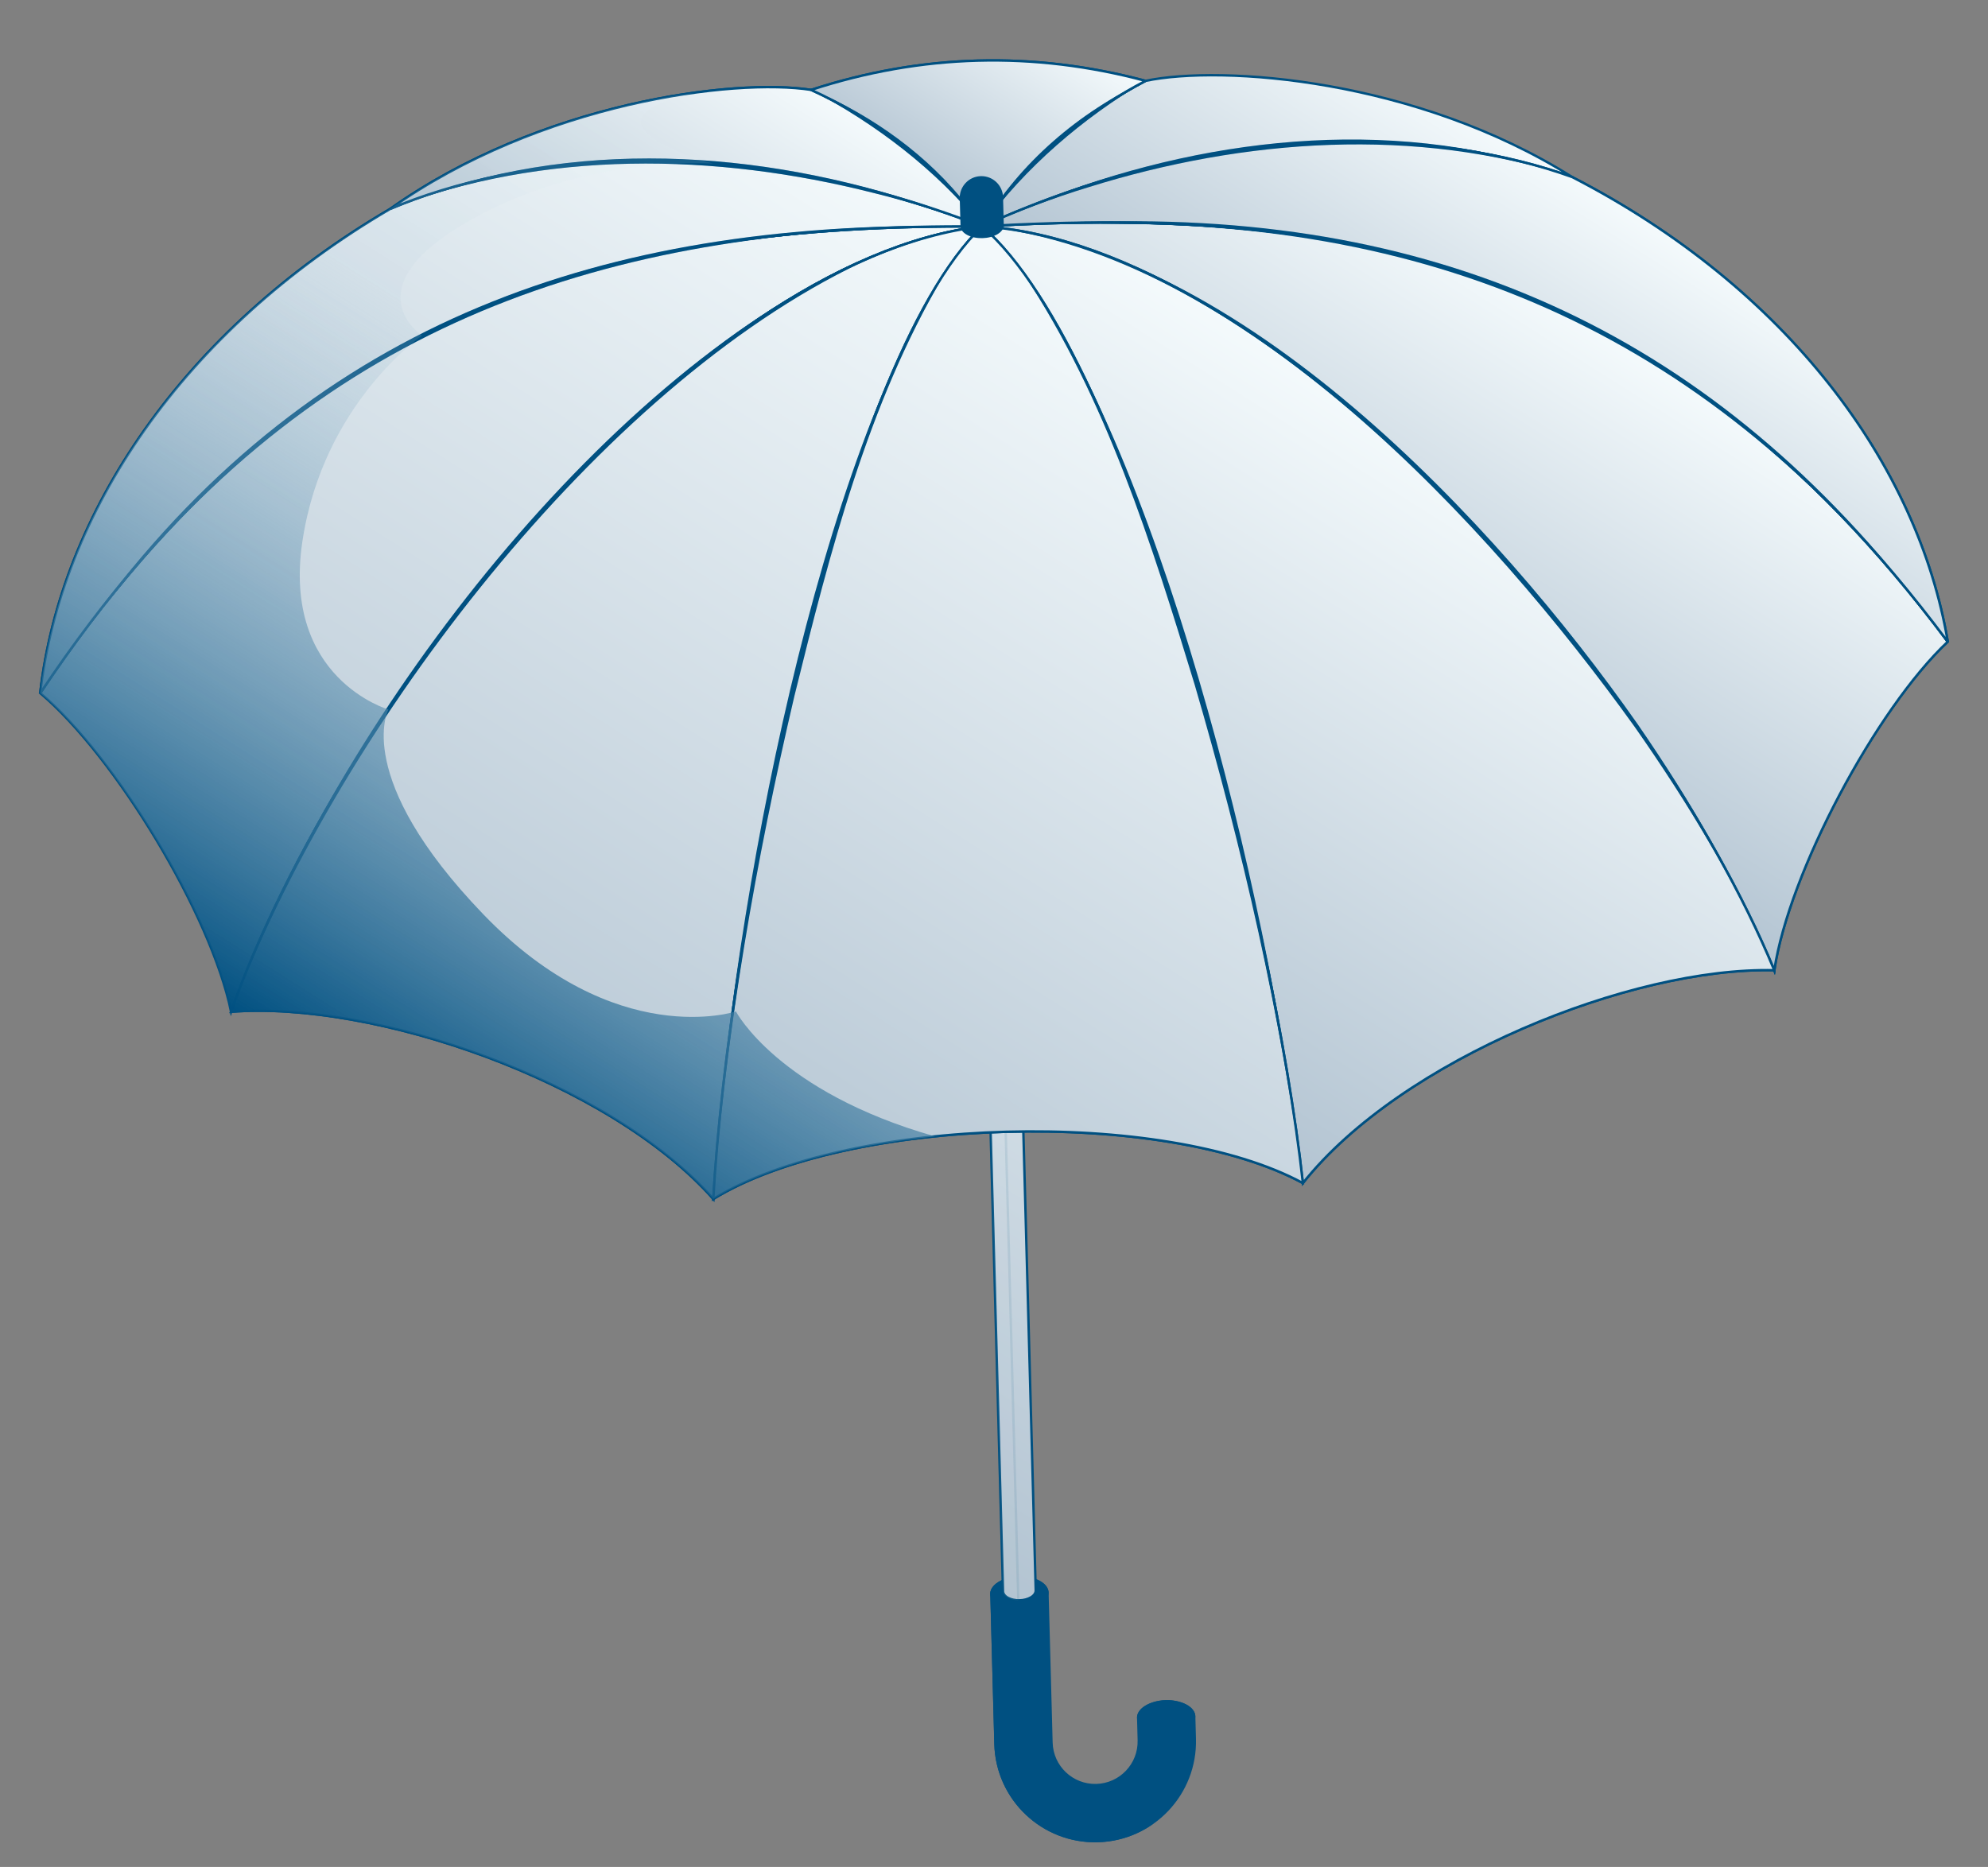
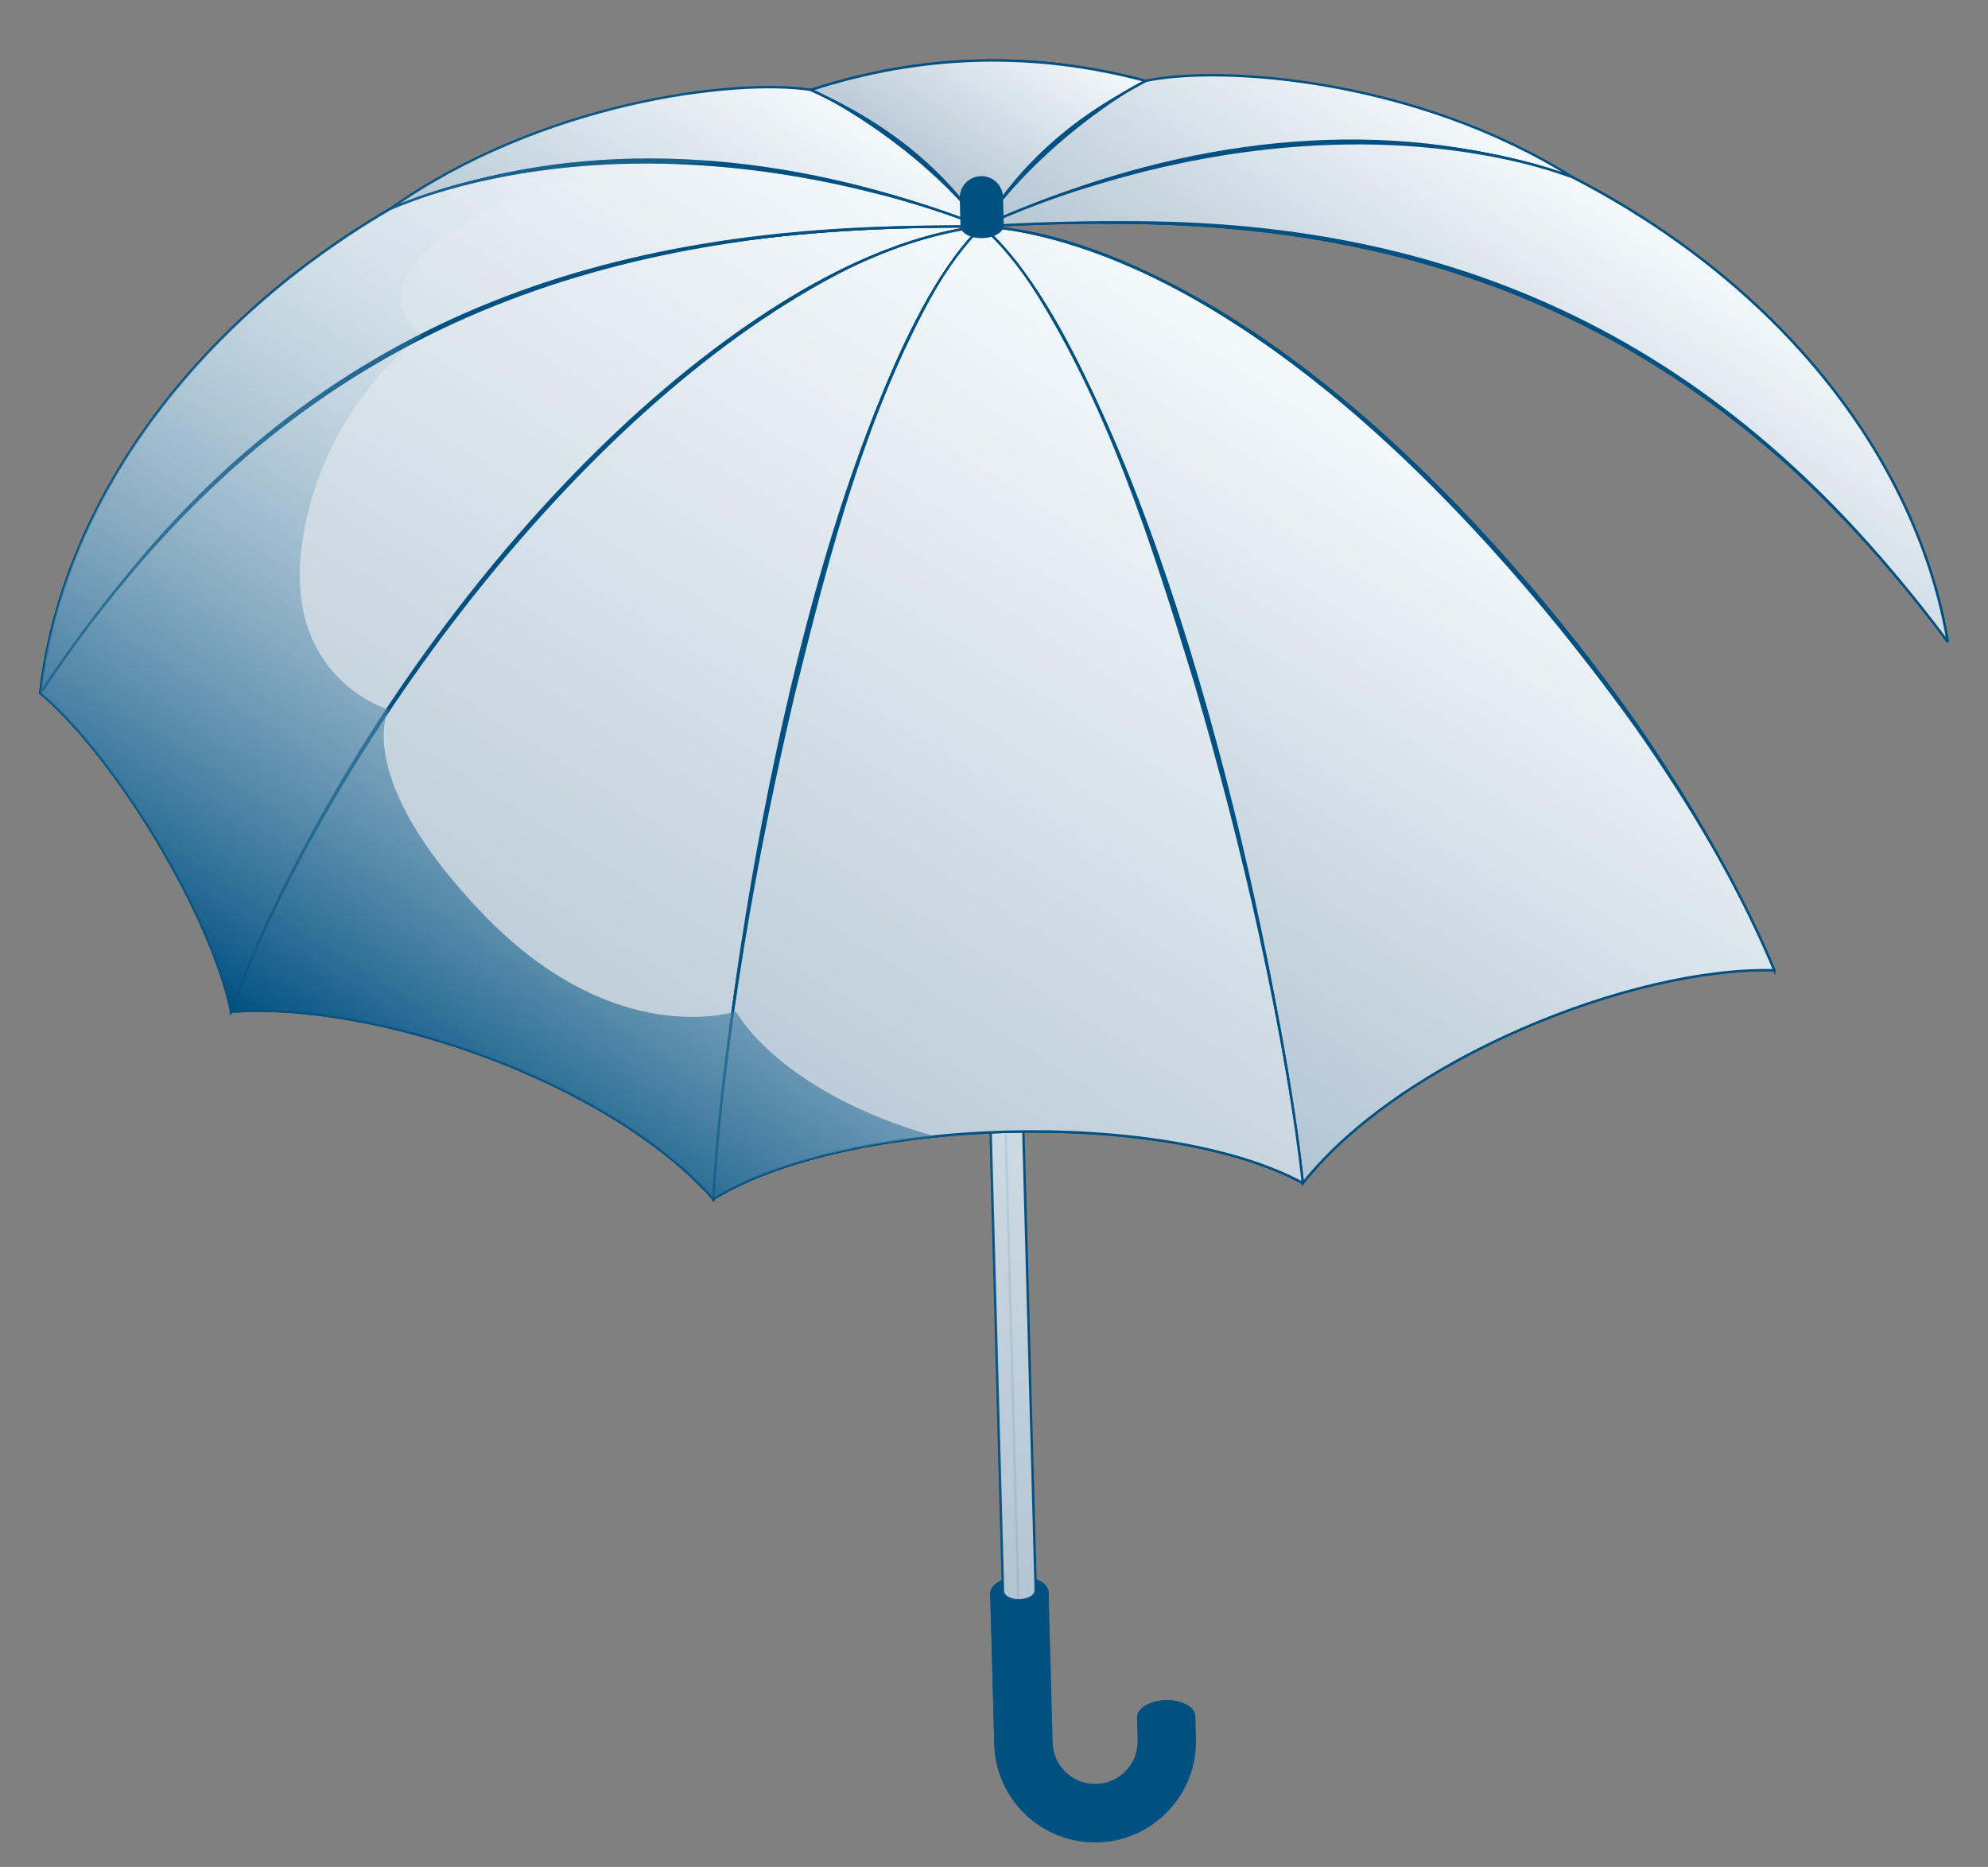
<svg xmlns="http://www.w3.org/2000/svg" xmlns:xlink="http://www.w3.org/1999/xlink" id="Layer_1" data-name="Layer 1" width="827.55" height="777.22" viewBox="0 0 827.55 777.22">
  <rect x="0" y="0" width="827.55" height="777.22" fill="#808080" stroke="none" />
  <defs>
    <style>
      .cls-1 {
        fill: #005081;
      }

      .cls-1, .cls-2, .cls-3, .cls-4, .cls-5 {
        stroke-width: 0px;
      }

      .cls-6 {
        fill: url(#linear-gradient-9);
      }

      .cls-6, .cls-7, .cls-8, .cls-9, .cls-10, .cls-11, .cls-12, .cls-13, .cls-14, .cls-15, .cls-16, .cls-17, .cls-18, .cls-19, .cls-20, .cls-21, .cls-22, .cls-23, .cls-24, .cls-25 {
        stroke: #005081;
      }

      .cls-7 {
        fill: url(#linear-gradient-3);
      }

      .cls-8 {
        fill: url(#linear-gradient-4);
      }

      .cls-9 {
        fill: url(#linear-gradient-8);
      }

      .cls-10 {
        fill: url(#linear-gradient-6);
      }

      .cls-11 {
        fill: url(#linear-gradient-7);
      }

      .cls-12 {
        fill: url(#linear-gradient-5);
      }

      .cls-26, .cls-24, .cls-5 {
        opacity: .1;
      }

      .cls-13 {
        fill: url(#linear-gradient-12);
      }

      .cls-14 {
        fill: url(#linear-gradient-10);
      }

      .cls-15 {
        fill: url(#linear-gradient-11);
      }

      .cls-16 {
        fill: url(#linear-gradient-13);
      }

      .cls-17 {
        fill: url(#linear-gradient-19);
      }

      .cls-18 {
        fill: url(#linear-gradient-17);
      }

      .cls-19 {
        fill: url(#linear-gradient-16);
      }

      .cls-20 {
        fill: url(#linear-gradient-15);
      }

      .cls-21 {
        fill: url(#linear-gradient-14);
      }

      .cls-22 {
        fill: url(#linear-gradient-20);
      }

      .cls-23 {
        fill: url(#linear-gradient-18);
      }

      .cls-24 {
        fill: url(#linear-gradient-2);
      }

      .cls-2 {
        fill: url(#linear-gradient-21);
      }

      .cls-3 {
        fill: #375a64;
      }

      .cls-25 {
        fill: url(#linear-gradient);
      }

      .cls-4 {
        fill: #2b454e;
      }

      .cls-5 {
        fill: #000;
      }

      .cls-27 {
        opacity: .15;
      }

      .cls-28 {
        opacity: .2;
      }

      .cls-29 {
        opacity: .3;
      }
    </style>
    <linearGradient id="linear-gradient" x1="198.56" y1="397.05" x2="595.65" y2="397.05" gradientTransform="translate(-129.81 552.49) rotate(-57.67)" gradientUnits="userSpaceOnUse">
      <stop offset="0" stop-color="#b3c4d2" />
      <stop offset="1" stop-color="#f4fafc" />
    </linearGradient>
    <linearGradient id="linear-gradient-2" x1="198.56" y1="394.88" x2="593.58" y2="394.88" xlink:href="#linear-gradient" />
    <linearGradient id="linear-gradient-3" x1="231.78" y1="96.39" x2="675.26" y2="96.39" gradientTransform="translate(-129.81 552.49) rotate(-57.67)" gradientUnits="userSpaceOnUse">
      <stop offset="0" stop-color="#b3c4d2" />
      <stop offset="1" stop-color="#f4fafc" />
    </linearGradient>
    <linearGradient id="linear-gradient-4" y1="220.31" y2="220.31" xlink:href="#linear-gradient-3" />
    <linearGradient id="linear-gradient-5" x1="410.13" y1="432.21" x2="697.82" y2="432.21" xlink:href="#linear-gradient-3" />
    <linearGradient id="linear-gradient-6" x1="589.95" y1="432.21" x2="777.13" y2="432.21" xlink:href="#linear-gradient-3" />
    <linearGradient id="linear-gradient-7" x1="589.95" y1="432.21" x2="777.13" y2="432.21" xlink:href="#linear-gradient-3" />
    <linearGradient id="linear-gradient-8" x1="273.3" y1="371.55" y2="371.55" xlink:href="#linear-gradient-3" />
    <linearGradient id="linear-gradient-9" x1="301.4" y1="85.27" x2="675.27" y2="85.27" xlink:href="#linear-gradient-3" />
    <linearGradient id="linear-gradient-10" x1="549.63" y1="104.02" x2="686.96" y2="104.02" xlink:href="#linear-gradient-3" />
    <linearGradient id="linear-gradient-11" x1="675.26" y1="426.16" x2="825.41" y2="426.16" xlink:href="#linear-gradient-3" />
    <linearGradient id="linear-gradient-12" x1="675.29" y1="308.38" x2="823.97" y2="308.38" xlink:href="#linear-gradient-3" />
    <linearGradient id="linear-gradient-13" x1="675.26" y1="177.36" x2="762.81" y2="177.36" xlink:href="#linear-gradient-3" />
    <linearGradient id="linear-gradient-14" x1="301.4" y1="85.27" x2="675.27" y2="85.27" xlink:href="#linear-gradient-3" />
    <linearGradient id="linear-gradient-15" x1="549.63" y1="104.02" x2="686.96" y2="104.02" xlink:href="#linear-gradient-3" />
    <linearGradient id="linear-gradient-16" x1="675.26" y1="426.16" x2="825.41" y2="426.16" xlink:href="#linear-gradient-3" />
    <linearGradient id="linear-gradient-17" x1="675.26" y1="177.36" x2="762.81" y2="177.36" xlink:href="#linear-gradient-3" />
    <linearGradient id="linear-gradient-18" y1="220.31" y2="220.31" xlink:href="#linear-gradient-3" />
    <linearGradient id="linear-gradient-19" x1="410.13" y1="432.21" x2="697.82" y2="432.21" xlink:href="#linear-gradient-3" />
    <linearGradient id="linear-gradient-20" x1="273.3" y1="371.55" y2="371.55" xlink:href="#linear-gradient-3" />
    <linearGradient id="linear-gradient-21" x1="231.78" y1="178.29" x2="658.13" y2="178.29" gradientTransform="translate(-129.81 552.49) rotate(-57.67)" gradientUnits="userSpaceOnUse">
      <stop offset="0" stop-color="#005081" />
      <stop offset=".68" stop-color="rgba(173, 200, 216, .36)" stop-opacity=".36" />
      <stop offset="1" stop-color="#f4fafc" stop-opacity=".1" />
    </linearGradient>
  </defs>
  <g id="Umbrella">
    <g>
      <g>
        <path class="cls-3" d="M399.61,195.56c.05,1.79,1.28,3.56,3.69,4.86,4.82,2.61,12.5,2.4,17.17-.46,2.33-1.43,3.47-3.26,3.42-5.05-.03-1.09-1.85-68.83-1.88-69.92-.05-1.79-1.28-3.56-3.69-4.86-4.82-2.61-12.5-2.4-17.17.46-2.33,1.43-3.47,3.26-3.42,5.05.03,1.09,1.85,68.83,1.88,69.92Z" />
        <path class="cls-5" d="M405.98,140.51c-.64-17.13,2.45-19.74,9.71-21.43-4.68-1.4-10.65-.89-14.55,1.5-2.33,1.43-3.47,3.26-3.42,5.05.03,1.09,1.85,68.83,1.88,69.92.05,1.78,1.27,3.53,3.65,4.84l5.48-1.18s-2.05-39.89-2.76-58.7Z" />
        <path class="cls-4" d="M420.47,199.96c2.33-1.43,3.47-3.26,3.42-5.05-.05-1.79-1.28-3.56-3.69-4.86-4.82-2.61-12.5-2.4-17.17.46-2.33,1.43-3.47,3.26-3.42,5.05.05,1.79,1.28,3.56,3.69,4.86,4.82,2.61,12.5,2.4,17.17-.46Z" />
      </g>
      <g>
        <path class="cls-1" d="M497.59,714.52c-.07-2.49-2.41-4.91-7-6.14-3.47-.93-7.2-.83-10.62.29-4.52,1.48-6.73,4.03-6.66,6.51l.25,9.31c.26,9.77-7.44,17.9-17.21,18.16h0c-9.77.26-17.9-7.44-18.16-17.21l-1.68-62.43c-.07-2.49-2.41-4.91-7-6.14-3.47-.93-7.2-.83-10.62.29-4.52,1.48-6.73,4.03-6.66,6.51l1.68,62.43c.62,23.18,19.92,41.47,43.1,40.84h0c23.18-.62,41.47-19.92,40.84-43.1l-.25-9.31Z" />
        <path class="cls-1" d="M457,766.93h0c8.79-.24,16.86-3.17,23.48-7.96-17.58,11.28-45.9.89-53.75-15.2-7.34-15.05-5.7-45.04-6.39-86.98-.49.12-.99.21-1.47.36-4.52,1.48-6.73,4.03-6.66,6.51l1.68,62.43c.62,23.18,19.92,41.47,43.1,40.84Z" />
        <path class="cls-1" d="M415.64,658.52c-2.33,1.43-3.47,3.26-3.42,5.05.05,1.79,1.28,3.56,3.69,4.86,4.82,2.61,12.5,2.4,17.17-.46,2.33-1.43,3.47-3.26,3.42-5.05-.05-1.79-1.28-3.56-3.69-4.86-4.82-2.61-12.5-2.4-17.17.46Z" />
        <path class="cls-1" d="M476.73,710.06c-2.33,1.43-3.47,3.26-3.42,5.05.05,1.79,1.28,3.56,3.69,4.86,4.82,2.61,12.5,2.4,17.17-.46,2.33-1.43,3.47-3.26,3.42-5.05-.05-1.79-1.28-3.56-3.69-4.86-4.82-2.61-12.5-2.4-17.17.46Z" />
      </g>
      <g>
        <path class="cls-25" d="M417.53,662.47c.03,1,.72,1.99,2.07,2.72,2.7,1.46,7,1.35,9.62-.26,1.31-.8,1.94-1.82,1.92-2.83-.02-.61-12.54-465.43-12.56-466.04-.03-1-.72-1.99-2.07-2.72-2.7-1.46-7-1.35-9.62.26-1.31.8-1.94,1.82-1.92,2.83.02.61,12.54,465.43,12.56,466.04Z" />
        <path class="cls-24" d="M411.13,192.36c-1.55.11-3.07.52-4.24,1.23-1.31.8-1.94,1.82-1.92,2.83.02.61,12.54,465.43,12.56,466.04.03,1,.72,1.99,2.07,2.72,1.21.65,2.74.98,4.3,1-3.16-117.45-9.43-350.14-12.77-473.83Z" />
      </g>
    </g>
    <g>
      <path class="cls-7" d="M408.83,94.24c-121.3,14.11-267.36,198.85-312.63,326.97-8.21-40.23-48.2-106.3-79.44-132.67C125.84,124.69,257.67,93.41,408.83,94.24Z" />
      <path class="cls-8" d="M408.83,94.24c-59.85,57.35-105.79,293.91-111.89,404.88-43.79-49.38-141.7-82.59-200.75-77.91,45.27-128.12,191.34-312.86,312.63-326.97Z" />
      <path class="cls-12" d="M738.59,403.91c-59.22-1.49-155.19,36.94-196.24,88.61-12.09-110.49-70.67-344.23-133.53-398.27,121.86,7.56,277.66,184.17,329.77,309.67Z" />
-       <path class="cls-10" d="M810.78,267.15c-29.78,28.01-66.15,96.14-72.18,136.75-52.1-125.5-207.91-302.11-329.77-309.67,150.87-8.97,284.19,15.17,401.95,172.91Z" />
-       <path class="cls-11" d="M810.78,267.15c-29.78,28.01-66.15,96.14-72.18,136.75-52.1-125.5-207.91-302.11-329.77-309.67,150.87-8.97,284.19,15.17,401.95,172.91Z" />
      <path class="cls-9" d="M542.35,492.51c-28.93-15.68-76.26-22.63-123.37-21.36-47.11,1.27-94.02,10.76-122.05,27.97,6.1-110.98,52.04-347.53,111.89-404.88,62.86,54.05,121.44,287.79,133.53,398.27Z" />
      <path class="cls-6" d="M408.83,94.24c-151.16-.82-282.99,30.45-392.09,194.31,8.53-74.51,58.96-150.77,145.67-201.57,52.59-22.33,142.54-33.18,246.4,7.25l.02.02Z" />
      <path class="cls-14" d="M408.81,94.22c-103.85-40.42-193.81-29.58-246.4-7.25,62.46-44.25,143.14-54.54,175.25-49.55,46.82,21.31,70.42,55.73,71.15,56.8Z" />
      <path class="cls-15" d="M810.81,267.15c-117.76-157.74-251.08-181.87-401.98-172.91l.02-.02c101.52-45.96,191.94-39.97,245.63-20.5,89.34,46.06,143.81,119.5,156.33,193.44Z" />
      <path class="cls-13" d="M654.48,73.72c-53.69-19.47-144.1-25.45-245.63,20.5.67-1.11,22.38-36.75,67.99-60.55,31.79-6.71,112.91-.78,177.64,40.04Z" />
      <path class="cls-16" d="M476.84,33.67c-45.6,23.8-67.32,59.44-67.99,60.55l-.02.02-.02-.02c-.73-1.07-24.33-35.49-71.15-56.8,46.03-14.98,92.43-16.23,139.18-3.75Z" />
    </g>
    <g>
      <path class="cls-21" d="M408.83,94.24c-151.16-.82-282.99,30.45-392.09,194.31,8.53-74.51,58.96-150.77,145.67-201.57,52.59-22.33,142.54-33.18,246.4,7.25l.02.02Z" />
-       <path class="cls-20" d="M408.81,94.22c-103.85-40.42-193.81-29.58-246.4-7.25,62.46-44.25,143.14-54.54,175.25-49.55,46.82,21.31,70.42,55.73,71.15,56.8Z" />
      <path class="cls-19" d="M810.81,267.15c-117.76-157.74-251.08-181.87-401.98-172.91l.02-.02c101.52-45.96,191.94-39.97,245.63-20.5,89.34,46.06,143.81,119.5,156.33,193.44Z" />
      <path class="cls-18" d="M476.84,33.67c-45.6,23.8-67.32,59.44-67.99,60.55l-.02.02-.02-.02c-.73-1.07-24.33-35.49-71.15-56.8,46.03-14.98,92.43-16.23,139.18-3.75Z" />
      <path class="cls-23" d="M408.83,94.24c-59.85,57.35-105.79,293.91-111.89,404.88-43.79-49.38-141.7-82.59-200.75-77.91,45.27-128.12,191.34-312.86,312.63-326.97Z" />
      <path class="cls-17" d="M738.59,403.91c-59.22-1.49-155.19,36.94-196.24,88.61-12.09-110.49-70.67-344.23-133.53-398.27,121.86,7.56,277.66,184.17,329.77,309.67Z" />
      <path class="cls-22" d="M542.35,492.51c-28.93-15.68-76.26-22.63-123.37-21.36-47.11,1.27-94.02,10.76-122.05,27.97,6.1-110.98,52.04-347.53,111.89-404.88,62.86,54.05,121.44,287.79,133.53,398.27Z" />
    </g>
    <g>
      <g>
        <path class="cls-1" d="M162.41,86.97c68.19-29.17,147.01-25.68,216.72-3.5,10.08,3.07,19.84,7.03,29.67,10.75-14.81-5.18-29.91-10.19-45.17-13.9-65.7-16.68-137.37-17.98-201.23,6.65h0Z" />
        <path class="cls-1" d="M408.81,94.22c-19.37-23.75-44.11-42.56-71.15-56.8,3.53,1.49,7.1,2.95,10.54,4.65,23.96,12.04,45.77,29.65,60.6,52.15h0Z" />
      </g>
      <g class="cls-29">
        <path class="cls-1" d="M162.41,86.97c68.19-29.17,147.01-25.68,216.72-3.5,10.08,3.07,19.84,7.03,29.67,10.75-14.81-5.18-29.91-10.19-45.17-13.9-65.7-16.68-137.37-17.98-201.23,6.65h0Z" />
        <path class="cls-1" d="M408.81,94.22c-19.37-23.75-44.11-42.56-71.15-56.8,3.53,1.49,7.1,2.95,10.54,4.65,23.96,12.04,45.77,29.65,60.6,52.15h0Z" />
      </g>
      <g>
        <path class="cls-1" d="M408.83,94.24c-144.33-.68-262.98,33.63-357.45,148.46-12.31,14.67-23.8,30.03-34.64,45.85,10.54-16.01,21.76-31.6,33.82-46.53,92.58-115.8,214.51-151.27,358.27-147.78h0Z" />
        <path class="cls-1" d="M476.84,33.67c-26.24,15.66-49.92,35.79-67.99,60.55,15.62-26.5,40.29-47.47,67.99-60.55h0Z" />
      </g>
      <g class="cls-28">
        <path class="cls-1" d="M408.83,94.24c-144.33-.68-262.98,33.63-357.45,148.46-12.31,14.67-23.8,30.03-34.64,45.85,10.54-16.01,21.76-31.6,33.82-46.53,92.58-115.8,214.51-151.27,358.27-147.78h0Z" />
        <path class="cls-1" d="M476.84,33.67c-26.24,15.66-49.92,35.79-67.99,60.55,15.62-26.5,40.29-47.47,67.99-60.55h0Z" />
      </g>
      <g>
        <path class="cls-1" d="M654.48,73.72c-65.09-21.16-136.57-16-201.28,4.19-15.03,4.53-29.84,10.34-44.35,16.31,9.62-4.24,19.15-8.72,29.05-12.33,68.4-25.9,146.93-33.64,216.58-8.18h0Z" />
        <path class="cls-1" d="M96.19,421.21c40.18-113.35,146.87-257.44,256.6-310.3,17.75-8.24,36.59-14.4,56.04-16.67-19.4,2.63-38.06,9.11-55.58,17.63-109.28,54.9-214.13,196.18-257.06,309.34h0Z" />
      </g>
      <g class="cls-27">
        <path class="cls-1" d="M654.48,73.72c-65.09-21.16-136.57-16-201.28,4.19-15.03,4.53-29.84,10.34-44.35,16.31,9.62-4.24,19.15-8.72,29.05-12.33,68.4-25.9,146.93-33.64,216.58-8.18h0Z" />
        <path class="cls-1" d="M96.19,421.21c40.18-113.35,146.87-257.44,256.6-310.3,17.75-8.24,36.59-14.4,56.04-16.67-19.4,2.63-38.06,9.11-55.58,17.63-109.28,54.9-214.13,196.18-257.06,309.34h0Z" />
      </g>
      <g>
        <g>
          <path class="cls-1" d="M810.81,267.15c-88.8-117.71-196.85-173.2-344.5-173.96-19.15-.35-38.33.1-57.48,1.05,19.13-1.31,38.3-2.11,57.49-2.12,147.26-1.29,258.25,55.99,344.49,175.03h0Z" />
          <path class="cls-1" d="M296.94,499.12c5.82-105.67,39.54-295.72,95.14-384.29,4.99-7.33,10.36-14.44,16.75-20.59-6.27,6.29-11.48,13.48-16.3,20.88-31.46,53.52-47.01,114.64-61.8,174.45-16.16,68.9-28.34,138.94-33.79,209.55h0Z" />
        </g>
        <g class="cls-26">
          <path class="cls-1" d="M810.81,267.15c-88.8-117.71-196.85-173.2-344.5-173.96-19.15-.35-38.33.1-57.48,1.05,19.13-1.31,38.3-2.11,57.49-2.12,147.26-1.29,258.25,55.99,344.49,175.03h0Z" />
          <path class="cls-1" d="M296.94,499.12c5.82-105.67,39.54-295.72,95.14-384.29,4.99-7.33,10.36-14.44,16.75-20.59-6.27,6.29-11.48,13.48-16.3,20.88-31.46,53.52-47.01,114.64-61.8,174.45-16.16,68.9-28.34,138.94-33.79,209.55h0Z" />
        </g>
      </g>
      <path class="cls-1" d="M408.83,94.24c107.3,8.64,214.07,123.38,272.9,207.25,22.2,32.2,42.06,66.2,56.87,102.41-15.52-35.88-35.83-69.5-58.24-101.46-60.13-83.72-163.94-197.05-271.52-208.21h0Z" />
      <path class="cls-1" d="M542.35,492.51c-9.25-70.21-25.18-139.49-45.03-207.42-17.99-58.93-36.81-119.13-71.09-170.87-5.22-7.13-10.81-14.03-17.4-19.97,6.71,5.81,12.46,12.61,17.83,19.66,60.24,85.38,104.14,273.18,115.69,378.61h0Z" />
    </g>
    <g>
      <path class="cls-1" d="M417.54,82.1c-.04-1.33-.95-2.64-2.74-3.61-3.57-1.94-9.28-1.78-12.74.34-1.73,1.06-2.58,2.42-2.54,3.75.02.81.29,10.79.31,11.6.04,1.33.95,2.64,2.74,3.61,3.57,1.94,9.28,1.78,12.74-.34,1.73-1.06,2.58-2.42,2.54-3.75-.02-.81-.29-10.79-.31-11.6Z" />
      <path class="cls-1" d="M402.06,78.84c-1.73,1.06-2.58,2.42-2.54,3.75.04,1.33.95,2.64,2.74,3.61,3.57,1.94,9.28,1.78,12.74-.34,1.73-1.06,2.58-2.42,2.54-3.75-.04-1.33-.95-2.64-2.74-3.61-3.57-1.94-9.28-1.78-12.74.34Z" />
      <path id="Sphere_1_2" data-name="Sphere 1/2" class="cls-1" d="M417.54,82.1c.04,1.33-.81,2.69-2.54,3.75-3.46,2.13-9.17,2.28-12.74.34-1.79-.97-2.7-2.28-2.74-3.61-.13-4.98,3.79-9.12,8.77-9.25,4.98-.13,9.12,3.79,9.25,8.77Z" />
    </g>
    <path class="cls-2" d="M306.36,421.06s-50.1,16.72-105.05-40.31c-54.96-57.03-39.62-85.38-39.62-85.38,0,0-44.42-12.82-35.79-70.13,8.63-57.31,49.78-85.56,49.78-85.56,0,0-29.71-19.44,19.13-47.49,48.85-28.06,102.05-24.08,102.05-24.08,0,0-61.83-16.95-7.95-29.49-37.64,5.2-85.91,19.61-126.49,48.36C75.7,137.77,25.27,214.04,16.74,288.55h0c31.25,26.37,71.23,92.44,79.44,132.67,59.05-4.68,156.96,28.53,200.74,77.91,22.08-13.56,55.89-22.31,92.28-26.04-65.45-18.62-82.86-52.03-82.86-52.03Z" />
  </g>
</svg>